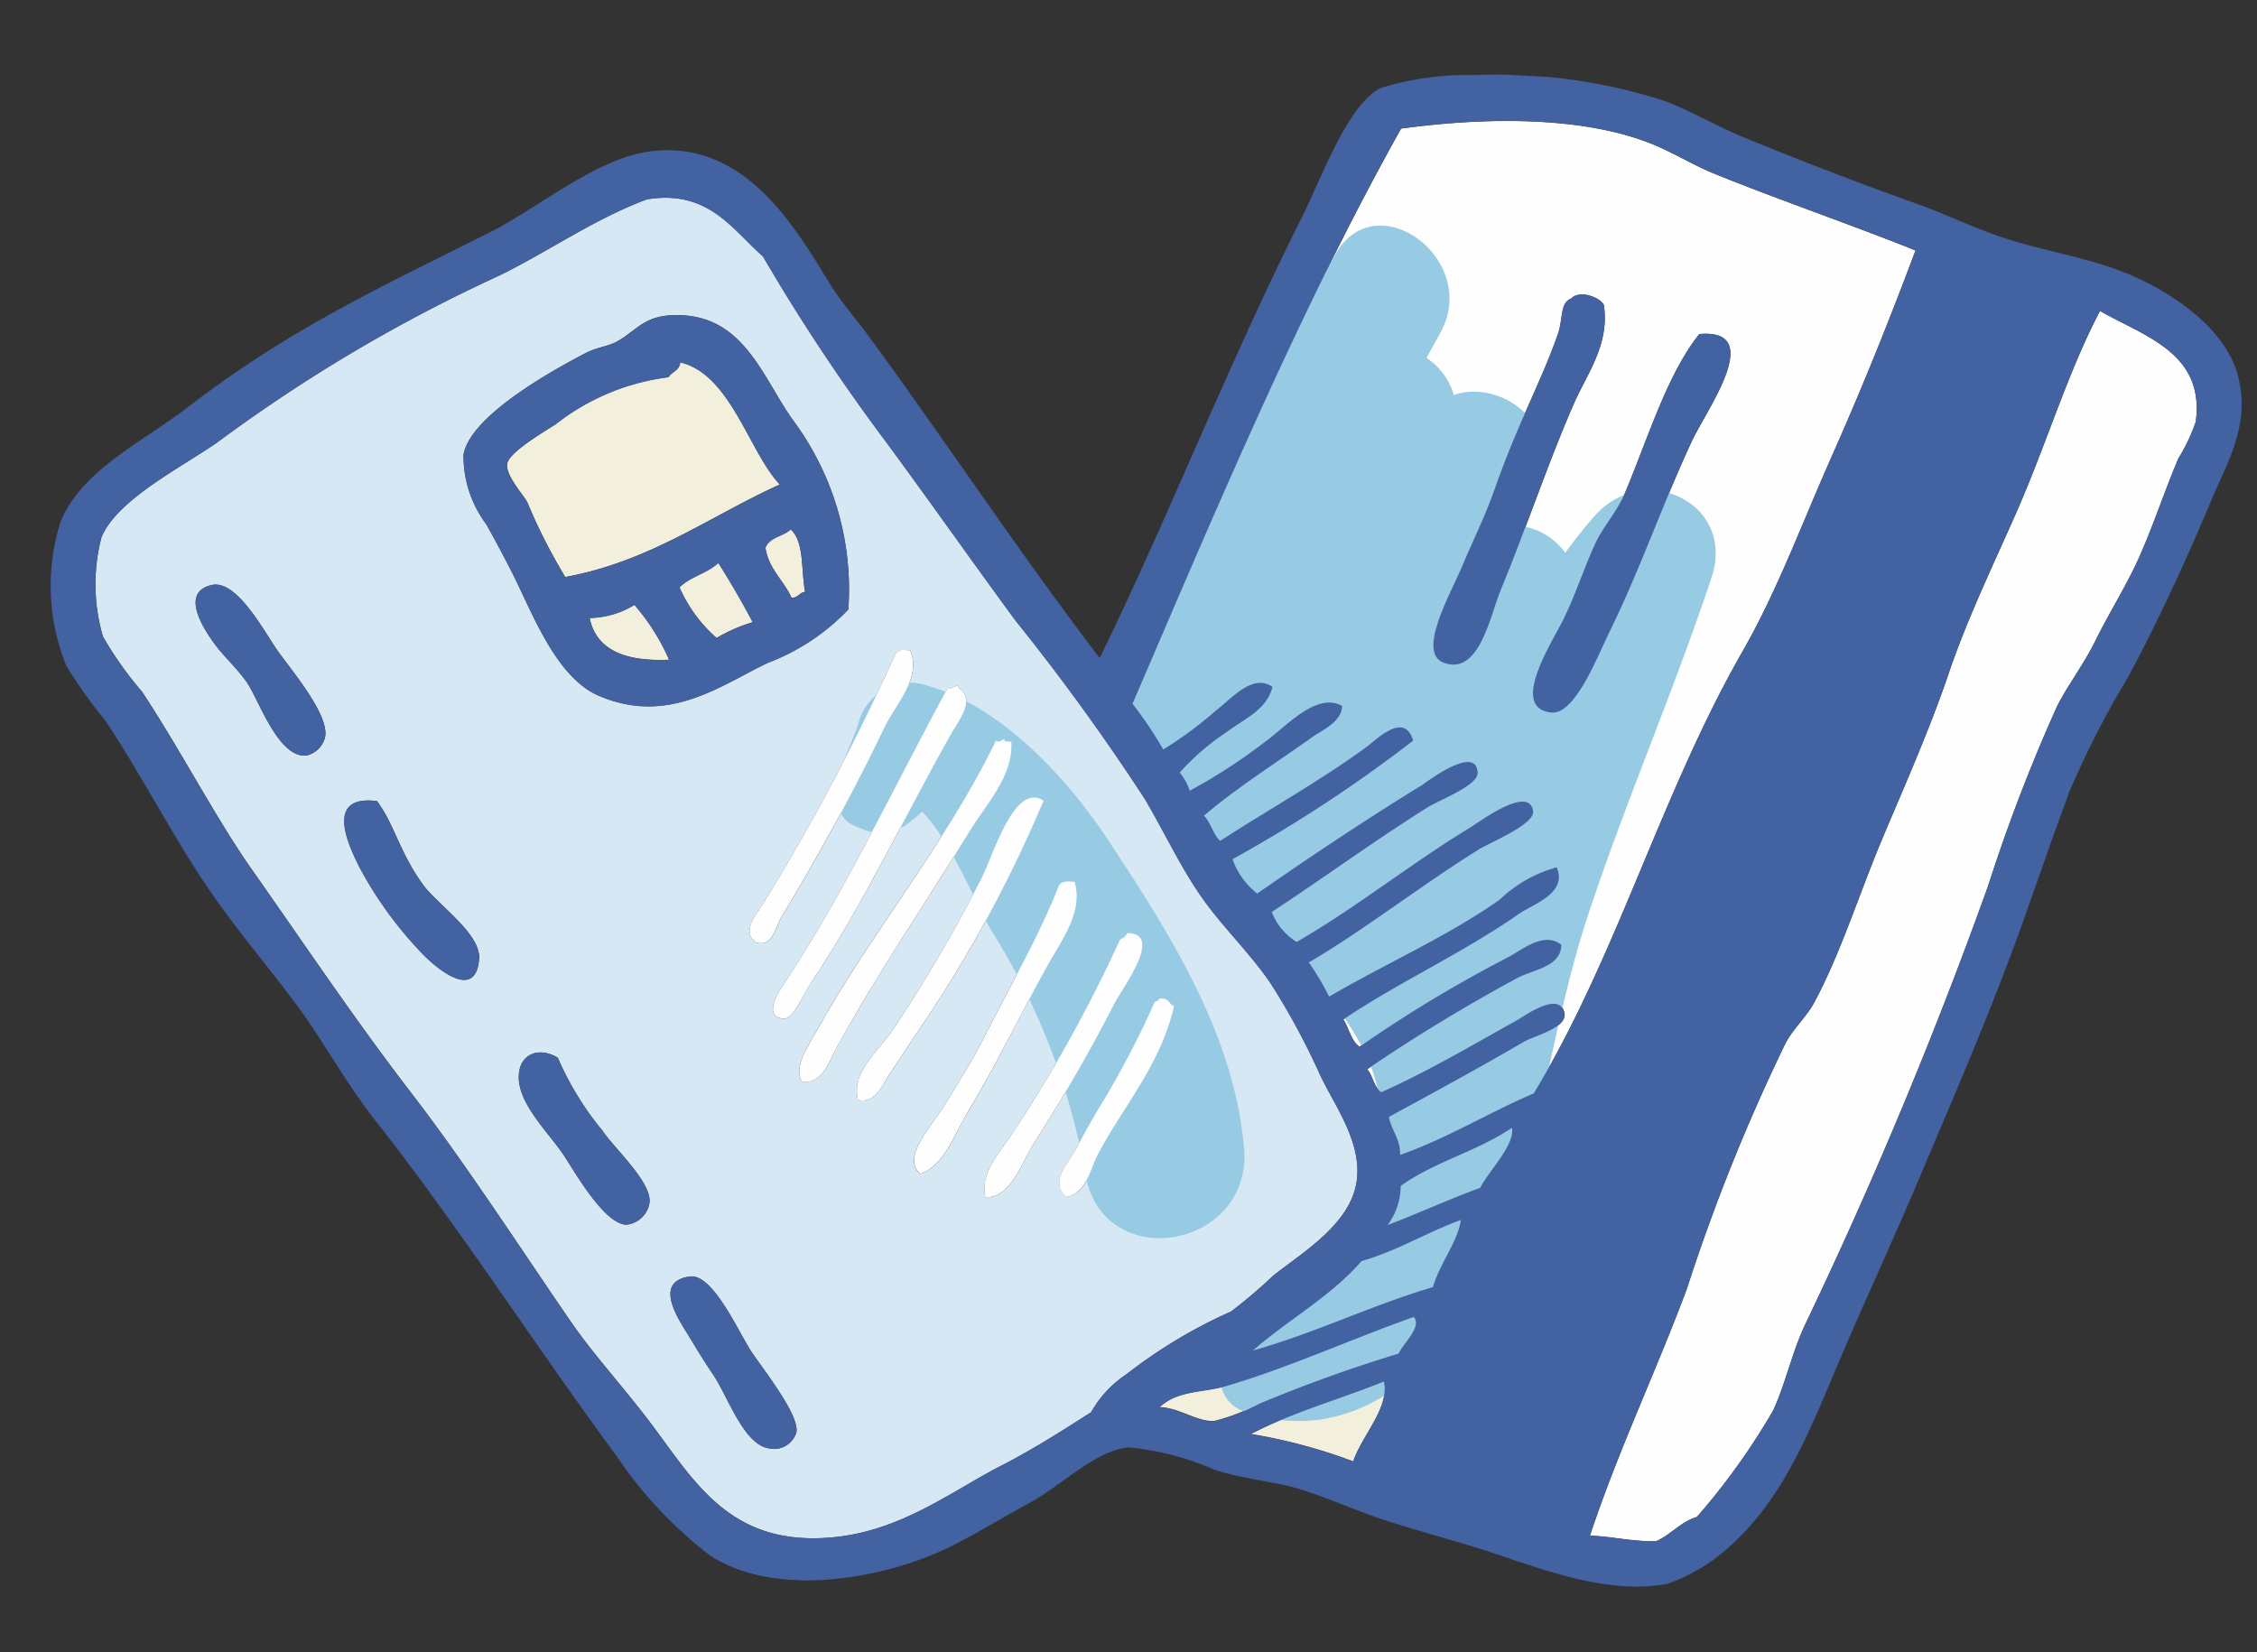
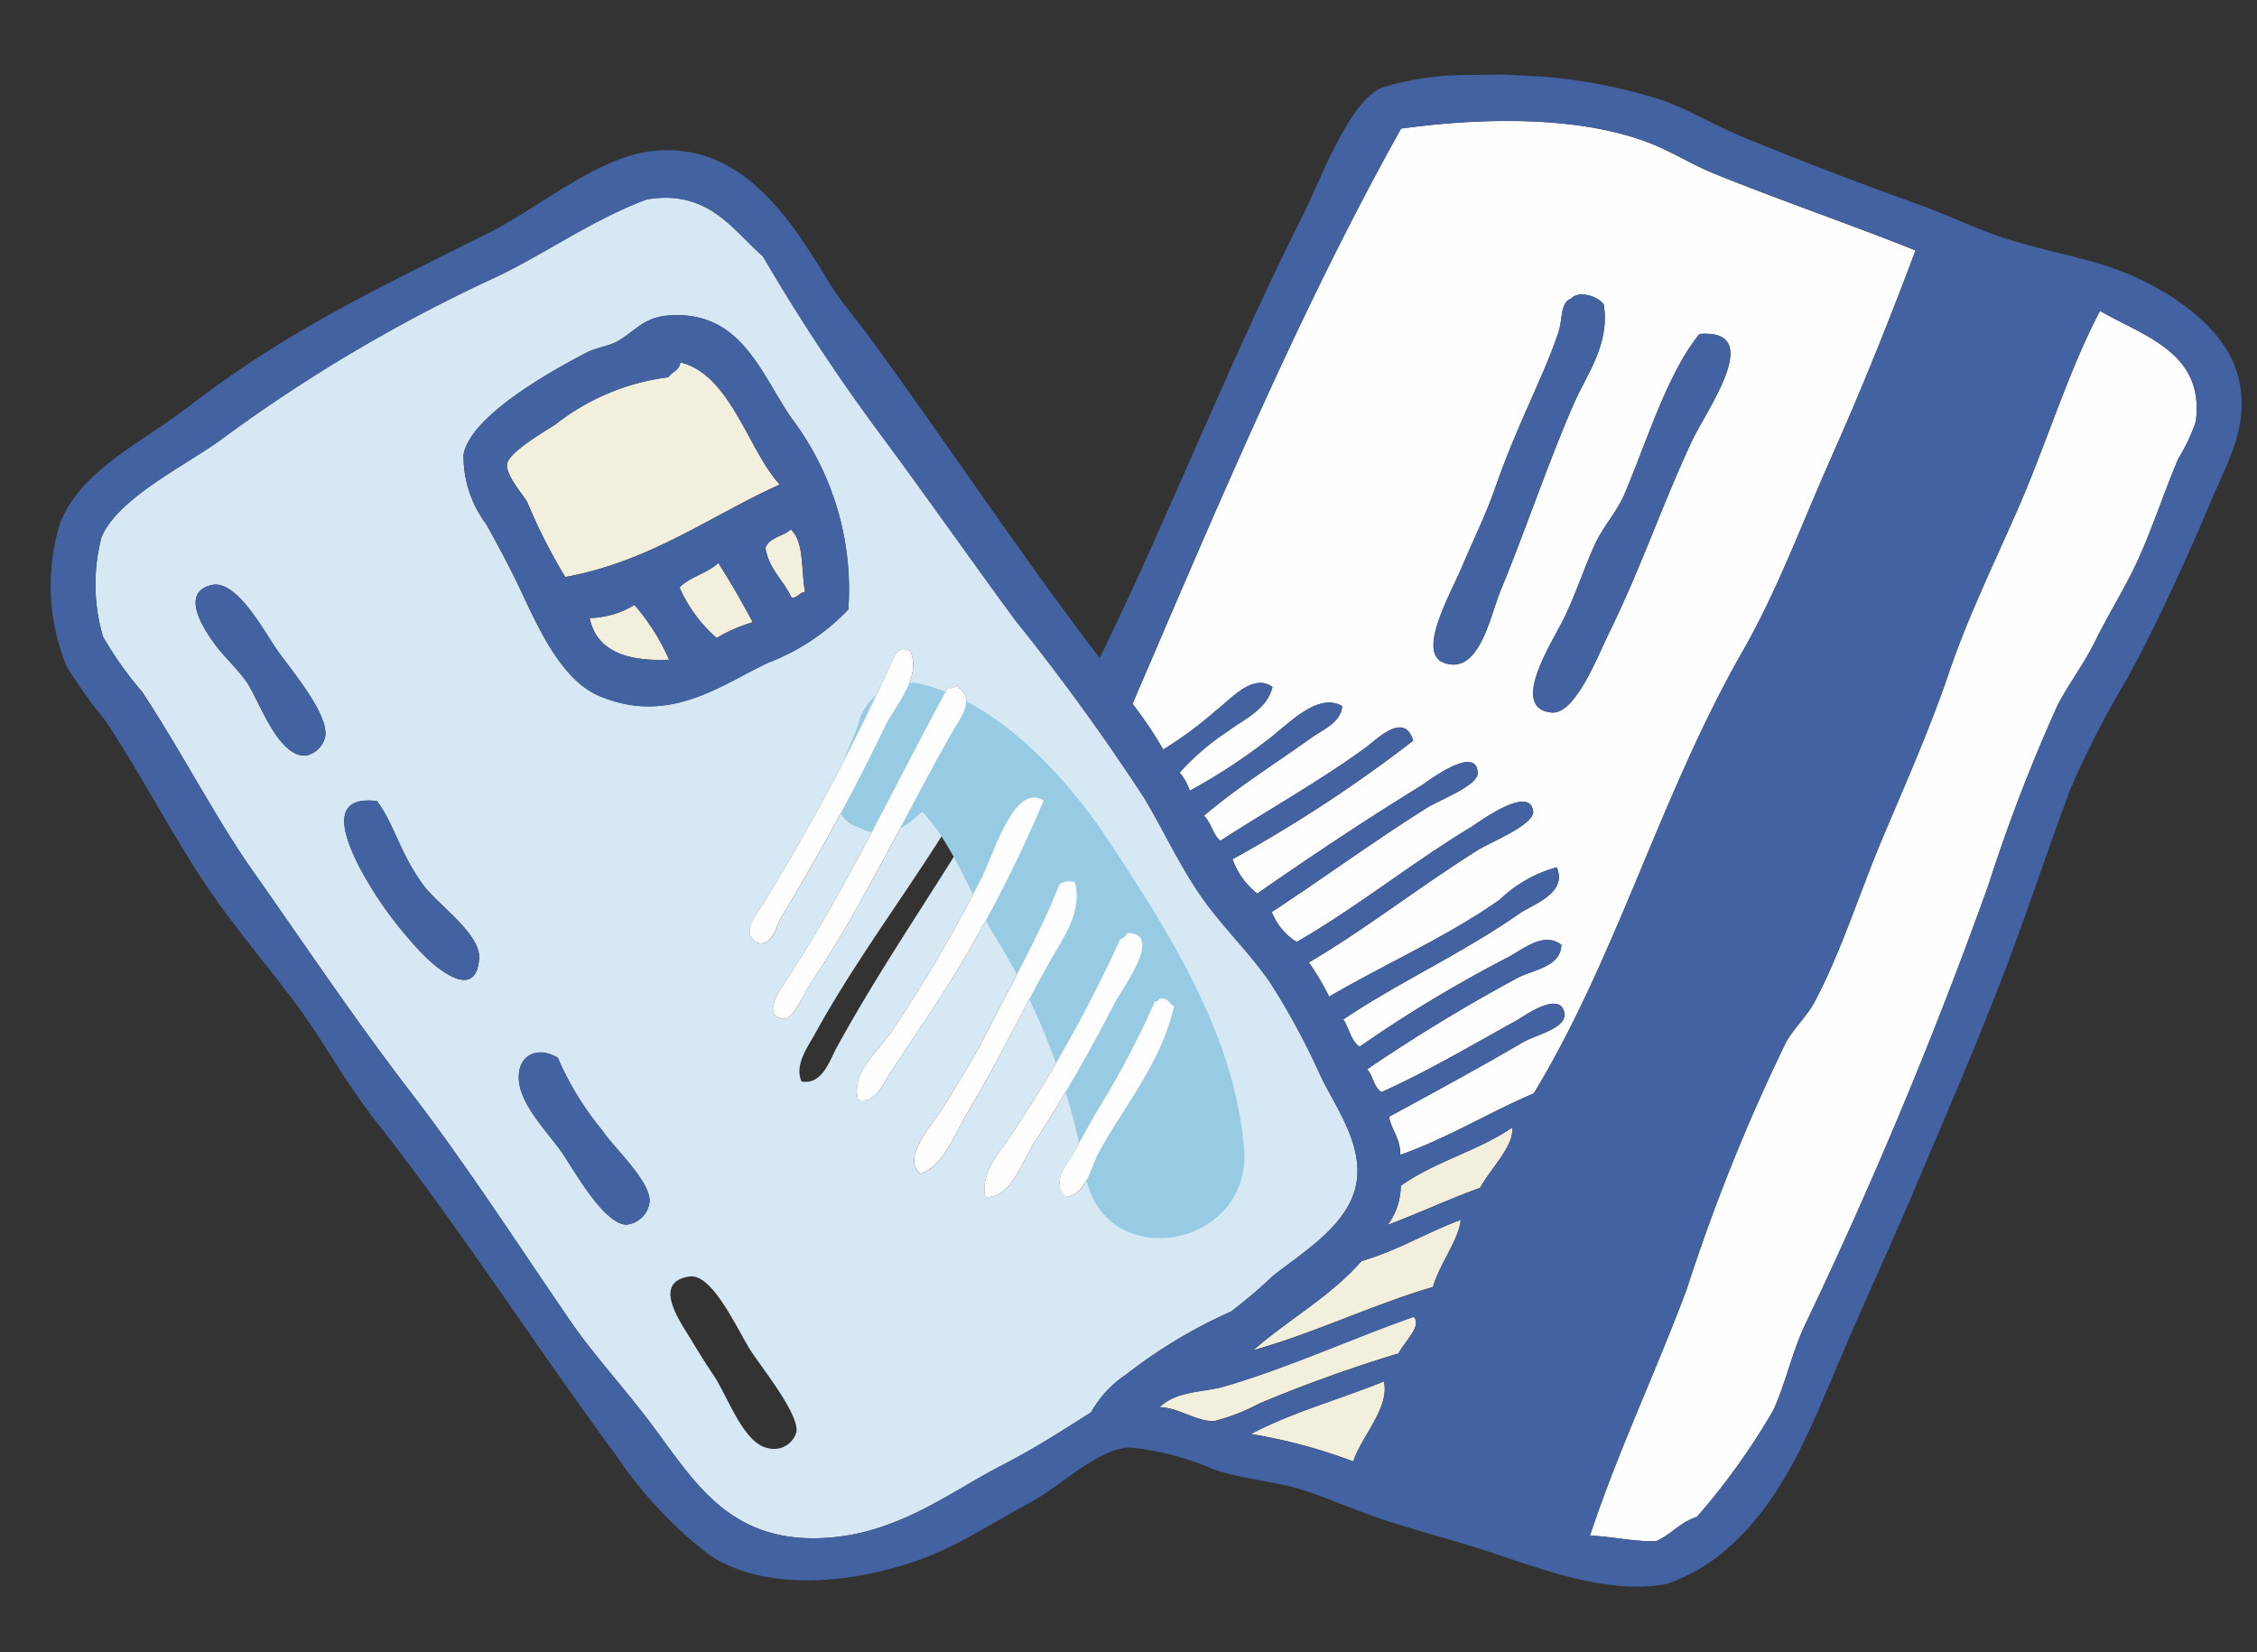
<svg xmlns="http://www.w3.org/2000/svg" width="90.371" height="66.166" viewBox="0 0 90.371 66.166">
  <rect x="0" y="0" width="90.371" height="66.166" fill="#333333" stroke="none" />
  <defs>
    <clipPath id="clip-path">
      <rect id="Rectangle_2954" data-name="Rectangle 2954" width="87.262" height="61.684" fill="none" />
    </clipPath>
  </defs>
  <g id="Group_8514" data-name="Group 8514" transform="translate(3.228) rotate(3)">
    <g id="Group_8513" data-name="Group 8513" clip-path="url(#clip-path)">
      <path id="Path_29529" data-name="Path 29529" d="M528.948,408.262a2.668,2.668,0,0,1-.44,1.588c1.227-.536,2.378-1.152,3.618-1.677.348-.747,1.31-1.8,1.147-2.471-1.3,1-3.055,1.533-4.325,2.56" transform="translate(-473.674 -363.61)" fill="#f2efdc" />
      <path id="Path_29530" data-name="Path 29530" d="M446.841,483.735c-.834.292-1.9.259-2.56.971.789-.02,1.5.507,2.207.441a7.727,7.727,0,0,0,1.764-.794,58.453,58.453,0,0,1,5.473-2.3c.154-.42.9-1.135.529-1.5-2.4.989-4.922,2.308-7.413,3.177" transform="translate(-398.186 -430.699)" fill="#f2efdc" />
      <path id="Path_29531" data-name="Path 29531" d="M447.061,30.24c1.058-2.747,2.017-5.56,2.911-8.385-2.643-.9-5.6-1.745-8.207-2.648-.867-.3-1.689-.76-2.559-1.059-2.9-.992-6.853-.7-10.061-.087-3.642,7.391-6.558,15.506-9.533,23.565a16.092,16.092,0,0,1,1.324,1.764,15.309,15.309,0,0,0,2.031-1.676c.6-.511,1.388-1.57,2.206-1.059-.171.924-1.062,1.34-1.676,1.854a9.955,9.955,0,0,0-1.855,1.764,2.308,2.308,0,0,1,.442.707A22.718,22.718,0,0,0,425,42.861c.809-.646,1.945-2.113,3-1.588,0,.656-.746,1-1.148,1.323-1.438,1.145-2.879,2.152-4.147,3.355.3.259.392.724.706.97,1.741-1.268,3.919-2.644,5.648-4.059.394-.323,1.445-1.52,1.854-.352a55.86,55.86,0,0,1-6.974,5.119A3.034,3.034,0,0,0,425,48.951c2.01-1.56,4.174-3.174,6.354-4.677.145-.1,2.092-1.777,2.207-.618.051.513-1.459,1.162-1.941,1.5-2.132,1.5-4.082,3.1-6,4.5a2.445,2.445,0,0,0,1.058,1.147c2.271-1.465,4.423-3.39,6.708-4.943.324-.219,2.248-1.834,2.471-.794.115.536-1.633,1.336-2.118,1.677-2.3,1.617-4.35,3.414-6.531,4.854a10.553,10.553,0,0,1,.882,1.325c2.238-1.467,4.638-2.671,6.619-4.236a5.351,5.351,0,0,1,2.207-1.413c.505,1.018-.873,1.519-1.413,1.942-2.135,1.669-4.764,3.049-6.8,4.589.253.334.344.832.706,1.058a52.824,52.824,0,0,1,5.737-3.882c.6-.357,1.393-1.125,2.118-.619.031.889-1.071,1.049-1.677,1.413a68.41,68.41,0,0,0-5.825,3.971c.251.25.3.7.618.883,1.764-.9,3.6-2.119,5.3-3.177.213-.133,1.646-1.3,1.854-.354.127.582-1.12.928-1.589,1.235-1.735,1.139-3.607,2.285-5.207,3.266.13.546.507.847.529,1.5,1.874-.774,3.429-1.867,5.207-2.736,3.029-5.632,4.455-12.231,7.414-18.093,1.292-2.555,2.13-5.31,3.178-8.031m-12.974,6.09c-.359,1.01-.664,3.459-2.119,3-1.112-.352.129-2.763.531-3.883s.819-2.051,1.147-3.177c.775-2.665,1.685-4.51,2.206-6.354.166-.585.01-1.229.441-1.411.318-.383,1.139-.121,1.324.176.326,1.558-.519,2.784-.971,3.97-.892,2.342-1.684,5.212-2.559,7.679m7.326-6.354c-1.116,2.78-1.727,5.079-2.913,7.854-.4.938-1.171,3.308-2.118,3.266-1.709-.076-.135-2.792.264-3.707.438-1,.759-2.229,1.147-3.177.281-.684.787-1.281,1.059-2.03.8-2.2,1.441-4.858,2.648-6.532,2.67-.363.433,3.027-.088,4.326" transform="translate(-376.077 -15.684)" fill="#fefefe" />
      <path id="Path_29532" data-name="Path 29532" d="M479.161,447.929c2.481-.842,4.606-2.042,7.06-2.912.222-.956.92-1.9.971-2.737-1.341.572-2.463,1.362-3.883,1.854-1.163,1.485-2.809,2.487-4.149,3.8" transform="translate(-429.447 -396.393)" fill="#f2efdc" />
      <path id="Path_29533" data-name="Path 29533" d="M65.93,106.222c1.2-1.059,3.066-2.282,3.176-4.059.094-1.528-1.045-2.9-1.676-4.061a28.368,28.368,0,0,0-2.207-3.618c-.9-1.178-2.017-2.119-2.912-3.265-.914-1.168-1.605-2.483-2.472-3.8a88.272,88.272,0,0,0-5.56-6.884c-1.861-2.269-3.691-4.609-5.561-6.883a77.635,77.635,0,0,1-5.3-7.149c-1.245-.963-2.305-2.58-4.766-2.032-2.069.9-3.8,2.275-5.737,3.354a63.1,63.1,0,0,0-10.679,7.06c-1.259,1.073-4.1,2.592-4.677,4.237A7.453,7.453,0,0,0,17.83,83.1a14.238,14.238,0,0,0,1.676,2.118c1.646,2.226,3.234,4.935,4.766,6.884,2.355,3,4.455,5.815,6.883,8.649,2.205,2.574,4.513,5.754,6.8,8.739,1.033,1.349,2.377,2.638,3.619,4.148,1.788,2.175,3.351,4.452,7.149,3.971,2.84-.358,4.78-2.094,6.8-3.265,1.3-.758,2.441-1.586,3.442-2.3a4.454,4.454,0,0,1,1.324-1.588,20.063,20.063,0,0,1,4.06-2.737,19.547,19.547,0,0,0,1.589-1.5M52.161,83.362c.706.414.05,1.315-.176,1.766-1.676,3.333-3.163,7.056-5.119,10.326-.319.533-.636,1.54-1.058,1.5-.875-.082-.125-1.225.088-1.589,2.146-3.662,3.959-8.112,5.825-12,.219.115.366-.259.441,0m-2.647-1.147a.444.444,0,0,1,.264-.265h.353c.529,1.084-.462,2.166-.883,3.178-1.125,2.71-2.387,5.279-3.706,7.765-.2.386-.293,1.259-.97,1.059-.625-.412-.017-1.138.175-1.5a86,86,0,0,0,4.767-10.238m-23.3,5.207c-1.133.182-2.042-2.177-2.558-2.825-.456-.569-.952-.959-1.325-1.412-.4-.489-1.588-2.007-.263-2.382,1.016-.288,2.263,1.872,2.824,2.559.707.866,2.121,2.4,2.029,3.266a1,1,0,0,1-.706.794m4.855,7.5A15.549,15.549,0,0,1,28.6,91.836c-.562-.967-1.572-2.888.53-2.737.764.932,1.012,2.018,2.03,3.265.607.744,2.4,1.823,2.383,2.826-.039,1.793-1.825.39-2.47-.265m8.914,10.59c-.886.023-2.162-1.992-2.649-2.648-.694-.937-2.163-2.136-1.941-3.354.114-.627.761-.921,1.5-.529a12.016,12.016,0,0,0,1.941,2.824c.494.671,2.02,1.9,2.031,2.737a1.039,1.039,0,0,1-.882.97M37.776,84.422c-1.6-.591-2.649-2.772-3.443-4.237-.37-.684-.875-1.523-1.412-2.382a4.561,4.561,0,0,1-1.059-2.737c.186-1.568,3.37-3.554,4.677-4.324.417-.246.9-.317,1.236-.531.7-.448.993-1.023,2.03-1.147,2.886-.345,3.782,2.172,5.119,3.883a11.366,11.366,0,0,1,2.648,7.5,8.724,8.724,0,0,1-3.088,2.294c-1.8.959-3.832,2.742-6.708,1.677m8.384,29.743c-1.021-.094-1.744-1.974-2.383-2.824-.455-.607-.682-.95-1.059-1.5-.4-.588-1.588-2.1-.088-2.382.931-.179,2.083,2.167,2.648,2.911.541.715,2.029,2.41,1.942,3.09a.932.932,0,0,1-1.059.706m1.854-16.151c-.248.516-.482,1.509-1.324,1.412-.331-.641.178-1.4.442-1.942,1.947-4.039,4.8-7.809,6.618-12.092.2.121.333-.227.354,0h.264c.158,1.376-.875,2.551-1.5,3.707-1.635,3.019-3.339,5.767-4.853,8.915m2.206.882c-.26.418-.5,1.28-1.235,1.147-.338-1.152.737-1.978,1.324-3a62.086,62.086,0,0,0,3.177-6.176c.4-.938,1.1-3.878,2.294-3.178A52.426,52.426,0,0,1,51.1,97.4c-.271.459-.575,1.005-.883,1.5m1.413,3.971c-.806-.62.375-1.968.794-2.736.5-.914,1.067-1.93,1.5-2.913.911-2.067,1.989-4.182,2.648-6.178.085-.179.339-.19.618-.175.419,1.171-.38,2.337-.882,3.353C55.3,96.255,54.477,98.3,53.4,100.307c-.492.917-.822,2.176-1.765,2.56m2.648.794c-.276-.976.526-1.866.97-2.648a56.085,56.085,0,0,0,3.883-7.943.45.45,0,0,0,.265-.265c1.488-.083-.078,2.213-.353,2.824-1,2.221-1.835,3.815-2.912,5.739-.512.911-.843,2.294-1.853,2.293m4.413-1.942c-.282.617-.354,1.536-1.149,1.765-.77-.527.012-1.4.266-1.943.3-.642.644-1.342.97-1.941a36.1,36.1,0,0,0,1.853-4.059c.022-.1.175-.061.176-.177.384-.09.405.183.619.264-.412,2.38-1.838,4.136-2.737,6.09" transform="translate(-15.598 -57.686)" fill="#d6e8f3" />
      <path id="Path_29534" data-name="Path 29534" d="M480.01,508.459a21.617,21.617,0,0,1,4.149.883c.284-1.044,1.353-2.231,1.059-3.266-1.724.807-3.625,1.435-5.207,2.383" transform="translate(-430.208 -453.57)" fill="#f2efdc" />
      <path id="Path_29535" data-name="Path 29535" d="M180.452,127.539c-.014.337-.318.387-.44.618a9.156,9.156,0,0,0-4.413,2.119c-.45.326-1.8,1.214-1.854,1.675s.688,1.186.883,1.5a22.1,22.1,0,0,0,1.677,2.913c3.371-.805,5.631-2.723,8.384-4.148-1.31-1.257-2.2-4.31-4.238-4.677" transform="translate(-155.716 -114.307)" fill="#f2efdc" />
      <path id="Path_29536" data-name="Path 29536" d="M242.683,205.152a5.761,5.761,0,0,0,1.588,1.943,6.449,6.449,0,0,1,1.412-.707q-.712-1.185-1.5-2.3c-.415.438-1.1.608-1.5,1.059" transform="translate(-217.504 -182.918)" fill="#f2efdc" />
      <path id="Path_29537" data-name="Path 29537" d="M208.652,222.576c.331,1.258,1.5,1.675,3.265,1.5a8.616,8.616,0,0,0-1.5-2.119,3.576,3.576,0,0,1-1.765.618" transform="translate(-187.004 -198.93)" fill="#f2efdc" />
      <path id="Path_29538" data-name="Path 29538" d="M276.675,192.114c-.212-.845-.124-1.992-.706-2.469-.281.307-.833.343-.972.794.176.853.8,1.258,1.148,1.941.263,0,.3-.229.53-.265" transform="translate(-246.466 -169.969)" fill="#f2efdc" />
      <path id="Path_29539" data-name="Path 29539" d="M631.074,92.2c.4-.931.908-1.867,1.325-2.824.6-1.383,1.039-3.081,1.588-4.589a7.257,7.257,0,0,0,.618-1.5c.233-2.784-2.244-3.315-4.06-4.237-1.142,2.461-1.867,5.446-2.913,8.208-.835,2.2-1.752,4.377-2.383,6.619-.617,2.2-1.487,4.473-2.294,6.708s-1.429,4.68-2.383,6.708c-.277.591-.774,1.084-1.058,1.676a76.073,76.073,0,0,0-3.443,10.061c-1.074,3.409-2.425,6.661-3.354,10.061.919-.008,1.672.152,2.648.089.591-.292.94-.826,1.588-1.059a27.355,27.355,0,0,0,2.825-4.412c.461-1.154.637-2.426,1.148-3.62a186.812,186.812,0,0,0,6.355-17.828,68.372,68.372,0,0,1,2.382-7.325c.388-.873.974-1.711,1.412-2.737" transform="translate(-549.147 -70.848)" fill="#fefefe" />
      <path id="Path_29540" data-name="Path 29540" d="M324.306,264.16c-.623-4.5-3.43-8.424-6.064-12-1.841-2.5-4.811-5.387-7.974-5.887a2.176,2.176,0,0,0-2.219,1.534c-.279,1.259-.97,2.177-.739,3.479l.044-.015a1.066,1.066,0,0,0,.69.83l.422.152a1.822,1.822,0,0,0,1.764-.38c.182-.156.349-.314.507-.474,1.307,1.244,2.223,3.4,3.063,4.679a26.982,26.982,0,0,1,4.2,9.388c.845,4.114,6.875,2.766,6.311-1.306" transform="translate(-275.385 -220.707)" fill="#97cae3" />
-       <path id="Path_29541" data-name="Path 29541" d="M435.47,71.852c-.4.5-.766,1.026-1.113,1.555a2.6,2.6,0,0,0-1.7-.966c.207-.848.393-1.7.531-2.576.3-1.927-2-3.2-3.616-2.537A2.686,2.686,0,0,0,428.4,65.9c.176-.355.352-.711.523-1.074,1.416-3-2.967-5.868-4.408-2.818-1.248,2.639-2.88,5-3.923,7.743-1.037,2.727-1.633,5.578-2.541,8.343-.283.709-.552,1.423-.787,2.153a2.455,2.455,0,0,0,2.391,3.3c.043.088.084.177.13.265a2.817,2.817,0,0,0,1.707,2.7c1.215,1.636,2.619,3.155,3.712,4.4,2.042,2.322,3.291,3.985,2.974,7.142a27.6,27.6,0,0,1-.649,2.771c-.726,2.443-3.136,3.529-4.794,5.246a1.38,1.38,0,0,0,.5,2.314c4.849,1.5,8.542-2.771,9.936-7,.2-.6.368-1.207.525-1.823a7.527,7.527,0,0,0,.611-2.812c.559-2.977.937-6.038,1.727-8.923,1.265-4.622,2.955-9.116,4.223-13.733.838-3.05-2.936-4.551-4.783-2.245" transform="translate(-373.836 -54.41)" fill="#97cae3" />
      <path id="Path_29542" data-name="Path 29542" d="M540.45,83.537c-.185-.3-1.005-.559-1.324-.176-.431.182-.276.826-.441,1.411-.521,1.844-1.431,3.689-2.206,6.354-.329,1.127-.75,2.071-1.147,3.177s-1.642,3.532-.531,3.883c1.455.459,1.76-1.99,2.119-3,.876-2.468,1.668-5.337,2.559-7.679.452-1.186,1.3-2.413.971-3.97" transform="translate(-478.909 -74.541)" fill="#4362a1" />
      <path id="Path_29543" data-name="Path 29543" d="M579.626,95.822c-1.206,1.673-1.852,4.331-2.648,6.532-.272.749-.779,1.346-1.059,2.03-.388.949-.71,2.178-1.147,3.177-.4.914-1.973,3.631-.264,3.707.947.042,1.718-2.328,2.118-3.266,1.186-2.775,1.8-5.073,2.913-7.854.521-1.3,2.758-4.689.088-4.326" transform="translate(-514.203 -85.856)" fill="#4362a1" />
      <path id="Path_29544" data-name="Path 29544" d="M172.359,120.782a11.366,11.366,0,0,0-2.648-7.5c-1.337-1.711-2.233-4.228-5.119-3.883-1.037.123-1.327.7-2.03,1.147-.334.213-.819.284-1.236.531-1.308.769-4.492,2.756-4.677,4.324a4.561,4.561,0,0,0,1.058,2.737c.537.859,1.041,1.7,1.412,2.382.793,1.465,1.842,3.645,3.443,4.237,2.876,1.065,4.909-.718,6.708-1.677a8.723,8.723,0,0,0,3.088-2.294m-11.384-.706a22.082,22.082,0,0,1-1.677-2.913c-.2-.315-.94-1.029-.883-1.5s1.4-1.349,1.854-1.675a9.156,9.156,0,0,1,4.413-2.119c.121-.231.425-.281.44-.618,2.04.368,2.928,3.421,4.238,4.677-2.754,1.425-5.014,3.343-8.384,4.148m1.058,1.588a3.576,3.576,0,0,0,1.765-.618,8.617,8.617,0,0,1,1.5,2.119c-1.763.174-2.935-.243-3.265-1.5m5.119.531a5.759,5.759,0,0,1-1.588-1.943c.4-.451,1.085-.622,1.5-1.059q.79,1.107,1.5,2.3a6.449,6.449,0,0,0-1.412.707m2.737-4.5c.582.478.494,1.624.706,2.469-.23.036-.266.263-.53.265-.347-.682-.972-1.088-1.148-1.941.139-.451.691-.487.972-.794" transform="translate(-140.385 -98.018)" fill="#4362a1" />
      <path id="Path_29545" data-name="Path 29545" d="M57.078,222.59c-1.325.375-.138,1.893.263,2.382.372.453.869.842,1.325,1.412.516.648,1.425,3.007,2.559,2.825a1,1,0,0,0,.706-.794c.092-.869-1.322-2.4-2.029-3.266-.561-.686-1.808-2.847-2.824-2.559" transform="translate(-50.609 -199.472)" fill="#4362a1" />
      <path id="Path_29546" data-name="Path 29546" d="M276.881,245.871c.677.2.766-.674.97-1.059,1.319-2.487,2.581-5.055,3.706-7.765.421-1.012,1.412-2.094.883-3.178h-.353a.444.444,0,0,0-.264.265,86.023,86.023,0,0,1-4.767,10.238c-.192.362-.8,1.088-.175,1.5" transform="translate(-247.908 -209.604)" fill="#fefefe" />
      <path id="Path_29547" data-name="Path 29547" d="M287.594,260.263c.423.04.739-.967,1.059-1.5,1.956-3.27,3.442-6.993,5.119-10.326.227-.451.882-1.352.176-1.766-.075-.259-.222.116-.441,0-1.866,3.891-3.679,8.341-5.825,12-.213.364-.963,1.508-.088,1.589" transform="translate(-257.385 -220.995)" fill="#fefefe" />
-       <path id="Path_29548" data-name="Path 29548" d="M306.418,266.358h-.264c-.022-.227-.153.121-.354,0-1.814,4.283-4.671,8.054-6.618,12.092-.263.544-.772,1.3-.442,1.942.841.1,1.075-.9,1.324-1.412,1.514-3.148,3.219-5.9,4.853-8.915.626-1.156,1.659-2.331,1.5-3.707" transform="translate(-267.648 -238.652)" fill="#fefefe" />
      <path id="Path_29549" data-name="Path 29549" d="M325.74,291.42a62.043,62.043,0,0,1-3.177,6.176c-.586,1.023-1.662,1.849-1.324,3,.734.134.975-.729,1.235-1.147.308-.5.612-1.042.883-1.5a52.419,52.419,0,0,0,4.677-9.708c-1.192-.7-1.89,2.24-2.294,3.178" transform="translate(-287.852 -258.241)" fill="#fefefe" />
      <path id="Path_29550" data-name="Path 29550" d="M121.434,305.961c-1.018-1.247-1.266-2.333-2.03-3.265-2.1-.152-1.092,1.77-.53,2.737a15.546,15.546,0,0,0,2.472,3.089c.645.656,2.432,2.058,2.47.265.022-1-1.776-2.082-2.383-2.826" transform="translate(-105.876 -271.283)" fill="#4362a1" />
      <path id="Path_29551" data-name="Path 29551" d="M350.5,319.753c-.279-.015-.533,0-.618.175-.658,2-1.737,4.112-2.648,6.178-.433.983-1,2-1.5,2.913-.419.768-1.6,2.116-.794,2.736.944-.384,1.274-1.643,1.765-2.56,1.079-2.011,1.906-4.052,2.912-6.089.5-1.016,1.3-2.181.882-3.353" transform="translate(-308.906 -286.574)" fill="#fefefe" />
      <path id="Path_29552" data-name="Path 29552" d="M377.464,338.48a.45.45,0,0,1-.265.265,56.081,56.081,0,0,1-3.883,7.943c-.444.782-1.246,1.672-.97,2.648,1.01,0,1.342-1.383,1.853-2.293,1.077-1.924,1.915-3.517,2.912-5.738.276-.611,1.841-2.907.353-2.824" transform="translate(-333.663 -303.36)" fill="#fefefe" />
      <path id="Path_29553" data-name="Path 29553" d="M404.7,363.013c0,.117-.155.081-.176.177a36.11,36.11,0,0,1-1.854,4.06c-.326.6-.67,1.3-.97,1.941-.255.541-1.037,1.416-.266,1.943.794-.229.866-1.148,1.148-1.765.9-1.954,2.324-3.71,2.737-6.09-.213-.082-.235-.354-.619-.264" transform="translate(-359.491 -325.333)" fill="#fefefe" />
      <path id="Path_29554" data-name="Path 29554" d="M192.1,396.514c-.739-.392-1.386-.1-1.5.529-.223,1.219,1.247,2.417,1.941,3.355.486.656,1.763,2.67,2.649,2.648a1.039,1.039,0,0,0,.882-.97c-.01-.832-1.537-2.066-2.031-2.737a12.017,12.017,0,0,1-1.941-2.824" transform="translate(-170.804 -355.216)" fill="#4362a1" />
-       <path id="Path_29555" data-name="Path 29555" d="M254.175,479.633c-1.5.287-.314,1.795.088,2.382.376.552.6.895,1.059,1.5.639.85,1.362,2.73,2.383,2.824a.932.932,0,0,0,1.06-.706c.087-.68-1.4-2.375-1.942-3.09-.565-.744-1.717-3.09-2.648-2.911" transform="translate(-227.143 -429.862)" fill="#4362a1" />
      <path id="Path_29556" data-name="Path 29556" d="M81.133,27.618a36.71,36.71,0,0,1,2.119-4.766c1.045-2.176,2.108-4.852,3-7.326.571-1.583,1.408-3.111.794-5.031-.577-1.8-2.652-3.11-4.5-3.794-1.643-.608-3.329-.726-5.207-1.236-1.122-.305-2.27-.8-3.444-1.149-2.409-.723-4.771-1.492-7.06-2.294-1.156-.4-2.278-1-3.354-1.324a21.81,21.81,0,0,0-7.59-.618,11.834,11.834,0,0,0-3.706.707c-1.3.7-2.209,3.782-2.913,5.382C46.667,12.1,44.5,18.629,42.125,24.176c-3.5-4.124-6.615-8.352-9.886-12.358-.553-.677-1.168-1.3-1.676-2.029C29.114,7.7,26.912,4.2,23.148,4.847c-2.178.373-4.428,2.527-6.354,3.618-4.409,2.5-7.848,4.331-11.65,7.59C3.4,17.553,1.035,18.777.29,20.91A8.519,8.519,0,0,0,.82,26.645,18.892,18.892,0,0,0,2.5,28.764c1.654,2.227,3.145,4.833,4.767,6.885,1.171,1.482,2.4,2.767,3.53,4.148s2.064,2.938,3.354,4.413c3.592,4.107,6.8,8.592,10.327,12.885a16.912,16.912,0,0,0,3.97,3.8c2.717,1.539,6.673.547,8.914-.53,1.213-.582,2.486-1.5,3.8-2.3,1.086-.658,2.526-2.249,3.8-2.382a11.042,11.042,0,0,1,3.442.707c1.264.335,2.472.346,3.531.616,1.089.28,2.246.741,3.442,1.059s2.407.582,3.618.883c2.163.538,5.226,1.7,7.767,1.059a7.164,7.164,0,0,0,2.383-1.589c2.122-2.08,3.02-4.923,4.059-7.767.89-2.434,1.9-4.935,2.824-7.5,1.169-3.23,2.43-6.575,3.531-10.237.522-1.736,1.024-3.517,1.588-5.3M44.683,52.77a4.453,4.453,0,0,0-1.324,1.588c-1,.709-2.137,1.537-3.442,2.3-2.017,1.171-3.956,2.907-6.8,3.265-3.8.48-5.361-1.8-7.149-3.971-1.241-1.509-2.586-2.8-3.619-4.148-2.283-2.985-4.591-6.165-6.8-8.739-2.429-2.833-4.529-5.65-6.883-8.649-1.532-1.949-3.12-4.658-4.766-6.884a14.227,14.227,0,0,1-1.676-2.118,7.455,7.455,0,0,1-.265-3.971c.58-1.645,3.418-3.164,4.677-4.237a63.1,63.1,0,0,1,10.679-7.06c1.94-1.079,3.668-2.456,5.737-3.355,2.461-.549,3.521,1.069,4.766,2.032a77.615,77.615,0,0,0,5.3,7.149c1.87,2.274,3.7,4.615,5.56,6.883a88.272,88.272,0,0,1,5.56,6.884c.867,1.312,1.558,2.627,2.472,3.8.9,1.147,2.007,2.088,2.912,3.265a28.356,28.356,0,0,1,2.207,3.618c.631,1.161,1.77,2.534,1.676,4.061-.11,1.778-1.977,3-3.176,4.059a19.553,19.553,0,0,1-1.589,1.5,20.066,20.066,0,0,0-4.06,2.737m9.267,3a21.625,21.625,0,0,0-4.148-.883c1.583-.949,3.483-1.576,5.207-2.383.295,1.036-.774,2.222-1.059,3.266m1.589-4.413a58.457,58.457,0,0,0-5.473,2.3,7.735,7.735,0,0,1-1.764.794c-.712.065-1.418-.461-2.207-.442.659-.713,1.727-.679,2.56-.971,2.491-.869,5.013-2.188,7.413-3.177.373.366-.374,1.081-.529,1.5m1.235-2.736c-2.454.87-4.58,2.07-7.061,2.912,1.34-1.308,2.986-2.31,4.149-3.8,1.42-.492,2.542-1.281,3.883-1.854-.051.833-.75,1.781-.971,2.737m1.677-4.061c-1.24.525-2.391,1.141-3.618,1.677a2.668,2.668,0,0,0,.44-1.588c1.27-1.027,3.028-1.564,4.325-2.56.163.671-.8,1.725-1.147,2.471m-3.266-1.147c-.022-.653-.4-.954-.529-1.5,1.6-.982,3.472-2.127,5.207-3.266.469-.307,1.716-.653,1.589-1.235-.209-.95-1.641.221-1.854.353-1.694,1.058-3.532,2.281-5.3,3.177-.316-.186-.367-.633-.618-.883A68.445,68.445,0,0,1,59.51,36.09c.606-.364,1.709-.524,1.677-1.413-.725-.506-1.523.262-2.118.619a52.832,52.832,0,0,0-5.737,3.882c-.362-.226-.453-.724-.706-1.058,2.032-1.54,4.66-2.921,6.8-4.589.54-.423,1.918-.924,1.413-1.942A5.35,5.35,0,0,0,58.628,33c-1.981,1.564-4.381,2.769-6.619,4.236a10.551,10.551,0,0,0-.882-1.325c2.18-1.439,4.226-3.237,6.531-4.854.485-.341,2.233-1.141,2.118-1.677-.224-1.04-2.147.575-2.471.794-2.285,1.552-4.438,3.478-6.708,4.943a2.445,2.445,0,0,1-1.058-1.147c1.92-1.4,3.87-3,6-4.5.481-.339,1.992-.988,1.941-1.5-.115-1.159-2.062.517-2.207.618-2.179,1.5-4.344,3.118-6.354,4.677a3.032,3.032,0,0,1-1.06-1.323,55.866,55.866,0,0,0,6.974-5.119c-.409-1.167-1.46.029-1.854.353-1.728,1.416-3.907,2.792-5.648,4.059-.314-.246-.407-.712-.706-.97,1.268-1.2,2.708-2.21,4.147-3.354.4-.32,1.153-.667,1.149-1.323-1.056-.525-2.192.942-3,1.588a22.733,22.733,0,0,1-2.913,2.119,2.308,2.308,0,0,0-.442-.707,9.952,9.952,0,0,1,1.854-1.764c.614-.514,1.5-.93,1.676-1.854-.818-.512-1.605.548-2.206,1.058A15.331,15.331,0,0,1,44.86,27.7a16.108,16.108,0,0,0-1.324-1.764c2.975-8.058,5.891-16.173,9.533-23.565,3.207-.614,7.16-.905,10.06.087.871.3,1.692.761,2.559,1.059,2.61.9,5.564,1.743,8.207,2.648C73,9,72.042,11.808,70.985,14.555c-1.048,2.72-1.887,5.476-3.178,8.031-2.959,5.862-4.384,12.461-7.414,18.093-1.778.869-3.333,1.962-5.207,2.736M71.779,49.24c-.511,1.194-.687,2.466-1.147,3.62a27.358,27.358,0,0,1-2.825,4.412c-.648.233-1,.768-1.588,1.059-.975.062-1.728-.1-2.648-.089.929-3.4,2.28-6.652,3.354-10.062A76.066,76.066,0,0,1,70.367,38.12c.284-.592.781-1.085,1.058-1.676.954-2.028,1.57-4.458,2.383-6.708s1.677-4.512,2.294-6.708c.631-2.242,1.548-4.414,2.383-6.619,1.046-2.762,1.771-5.747,2.913-8.208,1.816.922,4.293,1.453,4.059,4.237a7.254,7.254,0,0,1-.618,1.5c-.55,1.509-.986,3.206-1.588,4.589-.417.957-.924,1.892-1.325,2.824-.438,1.025-1.024,1.864-1.412,2.737a68.37,68.37,0,0,0-2.382,7.325A186.779,186.779,0,0,1,71.779,49.24" transform="translate(0 0.001)" fill="#4362a1" />
    </g>
  </g>
</svg>